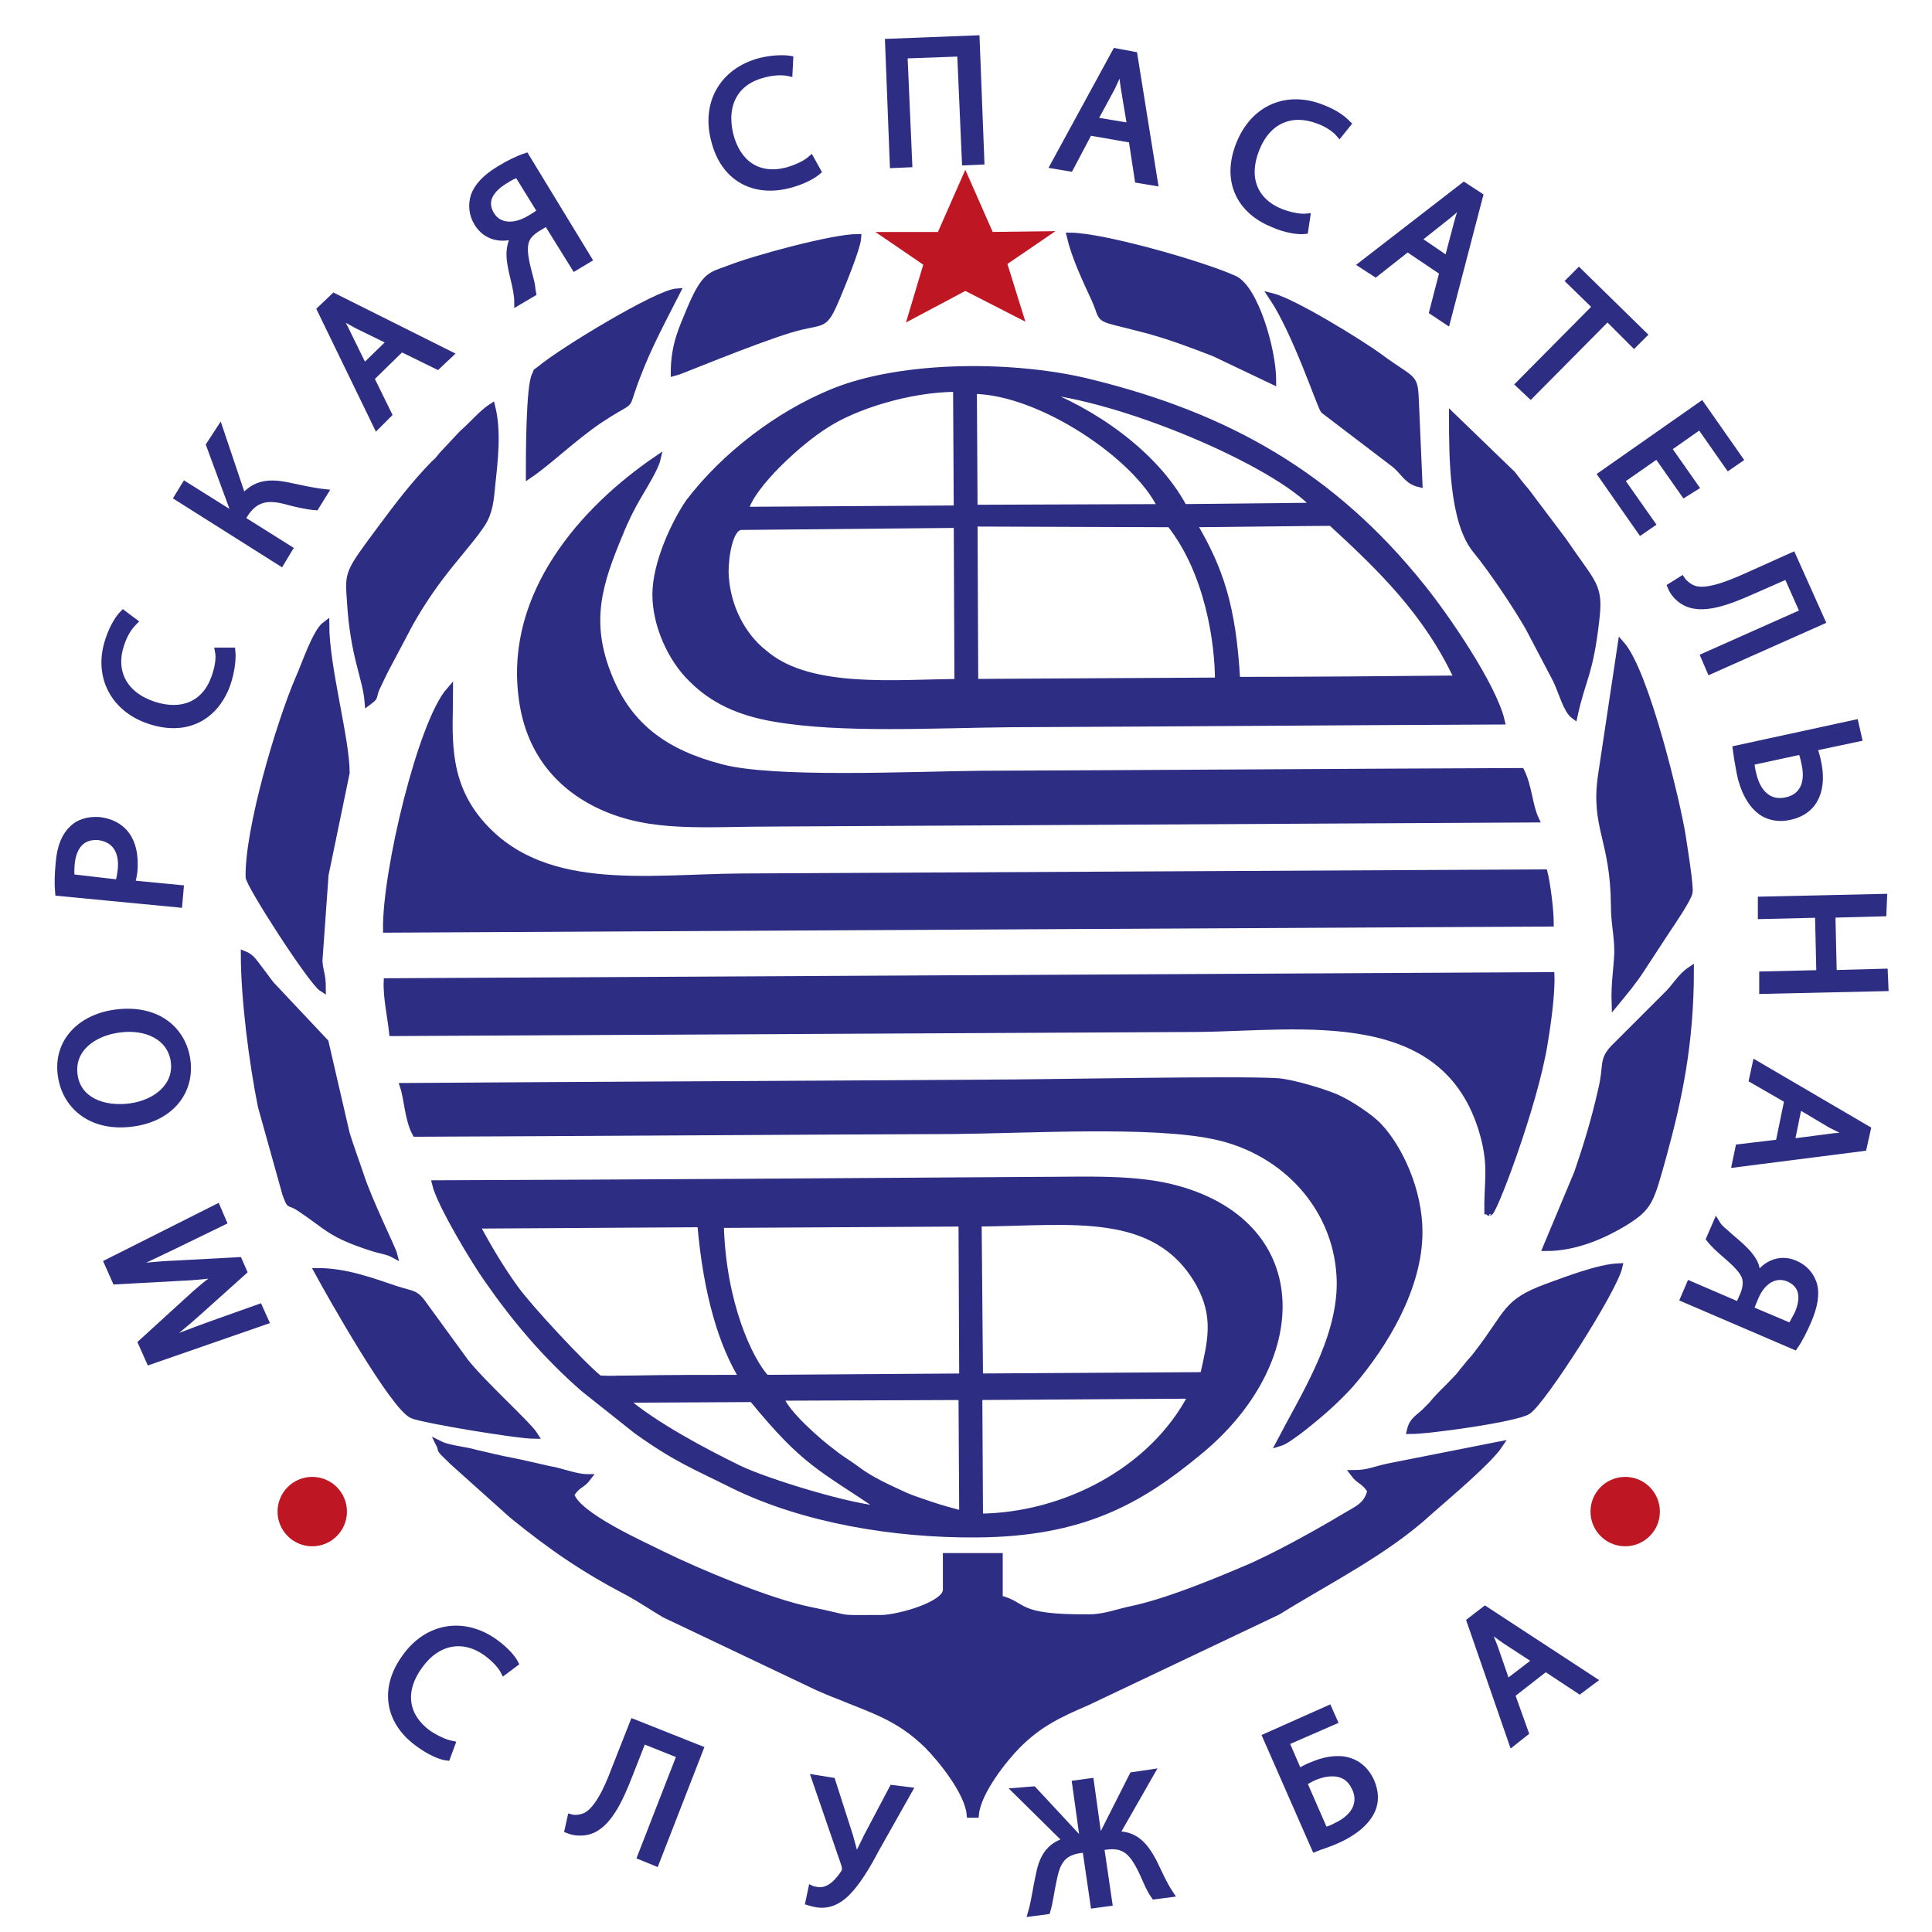
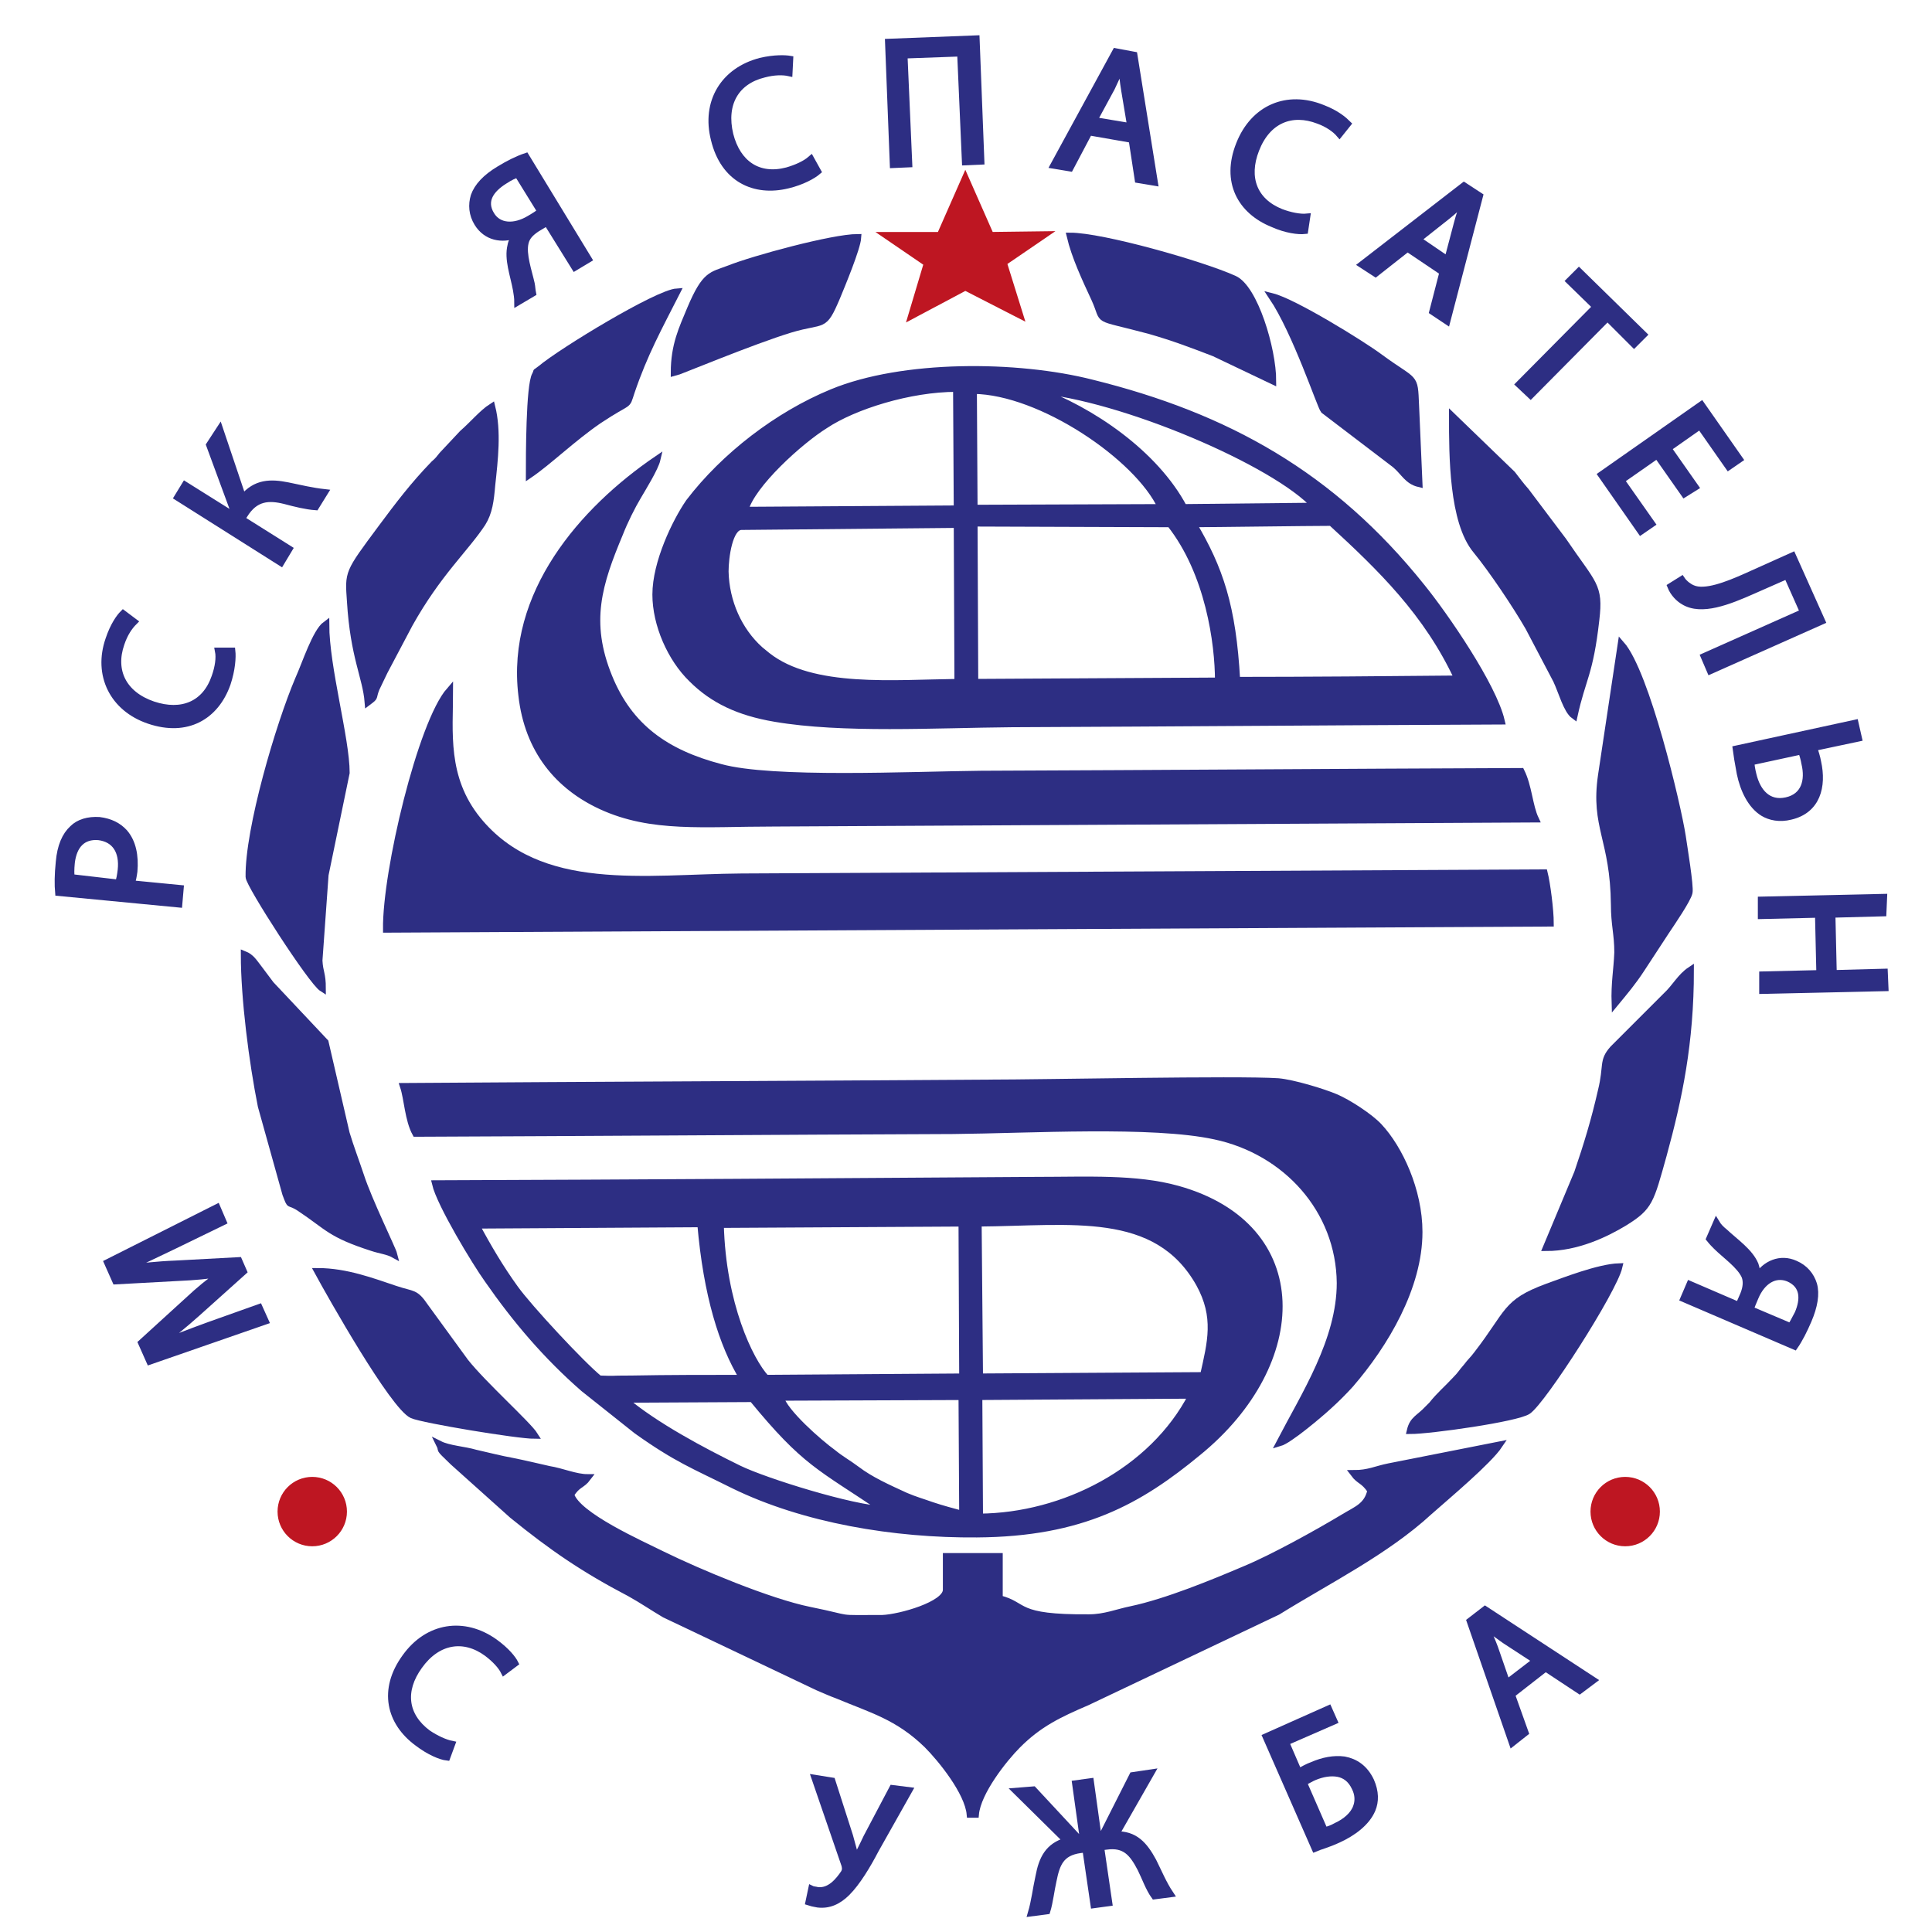
<svg xmlns="http://www.w3.org/2000/svg" width="284" height="284" viewBox="0 0 284 284" fill="none">
  <path fill-rule="evenodd" clip-rule="evenodd" d="M141.5 222.6C140 222.2 138.5 221.8 137 221.3C135.6 220.8 134.5 220.5 133.1 219.9C130.5 218.7 128 217.6 125.9 216C124.7 215.1 123.6 214.5 122.5 213.6C120.3 212 115.3 207.6 114.7 205.4L141.4 205.3L141.5 222.6ZM143.9 205.3L175.2 205.1C169.4 216.3 156.3 222.9 144 223L143.9 205.3ZM129.9 221.9C125.4 221.8 112.5 217.8 108.6 215.9C103.3 213.3 96.3 209.6 91.7 205.7L110.6 205.6C118.4 215.1 120.4 215.5 129.9 221.9ZM143.8 179.8C157.4 179.7 170 177.5 176.3 188.7C179 193.6 178 197.3 176.9 202.2L144 202.4L143.8 179.8ZM112.6 202.6C110.2 200 106.2 191.7 105.9 180L141.4 179.8L141.5 202.4L112.6 202.6ZM109.2 202.6C104 202.6 98.1 202.6 92.9 202.7C88.9 202.7 91.1 202.8 88.1 202.7C85.5 200.6 77.7 192.2 75.7 189.4C73.6 186.5 71.7 183.3 70 180.1L103 179.9C103.9 190.4 106.2 197.7 109.2 202.6ZM64 174C64.7 177 69.9 185.6 71.7 188.1C75.8 194 80.3 199.3 85.8 204.1L93.6 210.3C99.5 214.5 102 215.4 107.8 218.3C118.2 223.4 131.5 225.6 143.6 225.5C159.1 225.4 167.5 220.6 176.1 213.5C192.2 200.4 192.8 180.3 173.1 174.8C167 173.1 159.9 173.5 152.3 173.5C122.9 173.7 93.4 173.9 64 174Z" fill="#2D2E83" stroke="#2D2E83" stroke-miterlimit="10" />
  <path fill-rule="evenodd" clip-rule="evenodd" d="M143.2 76.9L172 77C177.7 84.2 179.1 94.6 179.1 100.1L143.3 100.3L143.2 76.9ZM106.6 84C106.6 81.9 107.2 77.4 109 77.4L140.7 77.1L140.8 100.3C131.5 100.4 119.4 101.6 112.8 96.4C112.4 96.1 112.1 95.8 111.7 95.5C108.6 92.7 106.7 88.5 106.6 84ZM175.4 77C178.2 77 192.3 76.8 195.7 76.8C203 83.5 209.8 90.1 214.3 99.8C204.2 99.9 191.9 100 181.8 100C181.2 89.1 179.3 83.6 175.4 77ZM143.1 57.4C153 57.5 167.3 67.2 170.7 74.6L143.2 74.7L143.1 57.4ZM140.6 57.1L140.7 74.8L109.5 75C110.5 71.2 117.6 64.8 121.3 62.5C125.5 59.7 133.7 57.1 140.6 57.1ZM152.2 57.3C164.8 58.3 187.5 68 193.3 74.4L174 74.6C169.8 66.7 160.5 60.3 152.2 57.3ZM96.4 87.4C96.4 91.8 98.6 96.8 101.7 99.8C104.8 102.9 108.6 104.7 113.9 105.6C123.8 107.3 137.4 106.5 148.7 106.4C172.7 106.3 196.7 106.1 220.7 106C219.5 100.8 212.4 90.5 209 86.3C195.8 69.8 180.3 61.2 160.5 56.3C149.5 53.5 132.7 53.4 122.3 57.7C114.3 61 106.5 67 101.3 73.8C99.3 76.7 96.4 82.7 96.4 87.4Z" fill="#2D2E83" stroke="#2D2E83" stroke-miterlimit="10" />
  <path fill-rule="evenodd" clip-rule="evenodd" d="M64.6 212.3C65.2 213.5 64.1 212.5 66.6 214.9L75.3 222.7C81.2 227.5 85.9 230.7 92.6 234.2C94.4 235.2 96 236.3 97.7 237.3L120.2 248C121.4 248.5 122 248.8 123.1 249.2C128.1 251.3 132 252.3 136.3 256.5C138.3 258.5 142.3 263.4 142.6 266.7H143.4C143.7 263.4 147.6 258.5 149.6 256.5C152.7 253.4 155.6 252 159.8 250.2L187.8 236.9C195.2 232.3 203.7 228.1 210.1 222.2C212.7 219.9 218.8 214.8 220.4 212.4L204.2 215.6C202.2 216 201.2 216.6 199 216.6C199.9 217.8 200.4 217.5 201.5 219.1C201 221.4 199.4 221.9 197.6 223C193.6 225.4 187.1 229 183 230.7C178.3 232.7 171.5 235.5 166.3 236.6C164.3 237 162.4 237.8 160.1 237.8C149 237.9 150.9 236 146.9 235V228.8H139.1V233.7C139.1 235.9 132.3 237.8 129.7 237.9C122.3 237.9 125.9 238.1 119 236.7C113.1 235.5 102.8 231.2 97.3 228.5C94.3 227 84.8 222.8 83.9 219.7C84.9 218.1 85.5 218.4 86.4 217.2C84.6 217.2 82.6 216.3 80.7 216C78.9 215.6 77.3 215.2 75.3 214.8C73.6 214.5 71.7 214 69.9 213.6C68.2 213.1 66 213 64.6 212.3Z" fill="#2D2E83" stroke="#2D2E83" stroke-miterlimit="10" />
  <path fill-rule="evenodd" clip-rule="evenodd" d="M56.8 136.6L227.9 135.7C227.9 133.8 227.4 129.9 227 128.3C187.7 128.5 148.3 128.7 109 128.9C94.9 129 79.3 131.7 70.2 120.5C65.2 114.3 66.1 107.6 66.1 101.5C61.9 106.3 56.7 128.1 56.8 136.6Z" fill="#2D2E83" stroke="#2D2E83" stroke-miterlimit="10" />
-   <path fill-rule="evenodd" clip-rule="evenodd" d="M57.7 151.8L175.7 151.2C191.2 151.1 213.3 147.1 218.3 167.7C219.3 172 218.6 173.9 218.7 178.5C218.7 178.4 218.8 178.2 218.9 178.2C219.2 179.1 225.5 162.7 227 153.4C227.4 151 228.1 146.3 228 143.4L56.9 144.3C56.8 146.6 57.5 149.8 57.7 151.8Z" fill="#2D2E83" stroke="#2D2E83" stroke-miterlimit="10" />
  <path fill-rule="evenodd" clip-rule="evenodd" d="M61.1 166.6C87.4 166.5 113.7 166.3 140.1 166.2C151.3 166.1 169.4 165 178.6 167C189 169.2 196.9 177.8 197 188.6C197 197 191.8 205 188.1 212.1C189.5 211.7 194 207.9 195.4 206.6C196.4 205.7 197.6 204.5 198.5 203.5C203.6 197.6 208.6 189.2 208.6 181.1C208.6 175 205.7 168.8 202.7 165.6C201.4 164.2 198.2 162.1 196.3 161.3C194.4 160.5 190.1 159.2 187.9 159C181.9 158.6 153.6 159.2 145.2 159.2C116.5 159.4 87.9 159.5 59.3 159.7C59.9 161.5 60 164.6 61.1 166.6Z" fill="#2D2E83" stroke="#2D2E83" stroke-miterlimit="10" />
  <path fill-rule="evenodd" clip-rule="evenodd" d="M225.7 120.4C224.8 118.5 224.7 115.6 223.6 113.4C197.1 113.5 170.7 113.7 144.2 113.8C133.9 113.9 113.5 114.9 105.9 112.8C97.9 110.7 92.5 106.9 89.5 99.5C86.2 91.4 88 85.8 91.1 78.4C91.8 76.6 92.9 74.4 93.8 72.9C94.5 71.7 96.3 68.8 96.6 67.5C85.6 75 74.9 87.3 76.7 102.2C77.6 110.3 82.1 115.6 88.4 118.5C95.8 121.9 103.4 121 113.8 121C151.1 120.8 188.4 120.6 225.7 120.4Z" fill="#2D2E83" stroke="#2D2E83" stroke-miterlimit="10" />
  <path fill-rule="evenodd" clip-rule="evenodd" d="M36.6 128.9C36.6 130 45.8 144.3 47.4 145.3C47.4 143.1 47 143 46.9 141.2L47.8 128.6L50.9 113.6C50.9 108.6 47.9 98.1 47.9 91.8C46.4 92.9 44.9 97.6 43.9 99.8C41 106.6 36.5 121.9 36.6 128.9Z" fill="#2D2E83" stroke="#2D2E83" stroke-miterlimit="10" />
  <path fill-rule="evenodd" clip-rule="evenodd" d="M57.9 184.4C57.7 183.6 54.2 176.5 53 172.8C52.3 170.7 51.5 168.6 50.9 166.6L47.8 153.2L39.8 144.7C39.1 143.8 38.7 143.2 38 142.3C37.3 141.4 36.9 140.7 35.9 140.3C35.9 146.8 37.1 156.1 38.4 162.6L42 175.5C42.8 177.6 42.3 176.4 44.1 177.6C48.3 180.4 48.5 181.4 54.7 183.4C55.9 183.8 57 183.9 57.9 184.4Z" fill="#2D2E83" stroke="#2D2E83" stroke-miterlimit="10" />
  <path fill-rule="evenodd" clip-rule="evenodd" d="M237.4 147.5C238.8 145.8 240 144.4 241.3 142.4L244.9 136.9C245.7 135.7 248.1 132.2 248.3 131.2C248.5 130.3 247.5 124.3 247.3 122.9C246.6 118.4 242 98.9 238.3 94.7L235.4 114C234.3 121.6 237.2 123.3 237.3 133C237.3 135.9 237.8 137.3 237.8 140C237.7 142.6 237.3 144.5 237.4 147.5Z" fill="#2D2E83" stroke="#2D2E83" stroke-miterlimit="10" />
  <path fill-rule="evenodd" clip-rule="evenodd" d="M227.3 183.401C231.8 183.401 236 181.401 238.8 179.701C242.5 177.401 242.6 176.601 244.5 169.801C246.8 161.401 248.5 153.301 248.5 142.601C247 143.601 246.3 145.101 244.9 146.401L237.1 154.201C235.5 156.001 236.3 156.601 235.4 160.301C234.4 164.701 233.3 168.301 231.9 172.401L227.3 183.401Z" fill="#2D2E83" stroke="#2D2E83" stroke-miterlimit="10" />
  <path fill-rule="evenodd" clip-rule="evenodd" d="M54.1 103.2C55.3 102.3 54.7 102.7 55.3 101.2C55.7 100.4 56.1 99.5 56.5 98.7L60.2 91.7C64.4 84.2 68.4 80.7 70.9 76.9C71.9 75.3 72.1 73.6 72.3 71.3C72.7 67.6 73.2 63.4 72.3 59.8C70.9 60.7 69.5 62.4 68 63.7L65 66.9C64.6 67.4 64.4 67.7 63.8 68.2C60.8 71.3 58.6 74.2 56 77.7C51.1 84.3 51.2 84.1 51.5 88.4C52 96.6 53.8 99.5 54.1 103.2Z" fill="#2D2E83" stroke="#2D2E83" stroke-miterlimit="10" />
  <path fill-rule="evenodd" clip-rule="evenodd" d="M231.4 105.2C232.6 99.7 233.7 99.1 234.6 91.1C235.2 86 234.2 86 229.8 79.5L224.3 72.2C223.5 71.3 223 70.6 222.3 69.7L213.5 61.2C213.5 67 213.5 76.7 217 80.9C219.3 83.7 222.8 88.9 224.7 92.2L228.8 100C229.6 101.7 230.3 104.4 231.4 105.2Z" fill="#2D2E83" stroke="#2D2E83" stroke-miterlimit="10" />
  <path fill-rule="evenodd" clip-rule="evenodd" d="M187.1 56C187.1 51.3 184.4 42.3 181.4 41C176.5 38.8 162 34.7 157.3 34.7C158 37.7 159.6 41.1 160.9 43.9C162.6 47.6 160.4 46.3 169 48.6C172.5 49.6 175.4 50.7 178.5 51.9L187.1 56Z" fill="#2D2E83" stroke="#2D2E83" stroke-miterlimit="10" />
  <path fill-rule="evenodd" clip-rule="evenodd" d="M78.6 211C77.6 209.4 71.1 203.6 68.4 200.2L62.5 192.1C61 189.9 60.8 190.4 58.1 189.5C54.8 188.4 50.9 186.9 46.7 186.9C48.6 190.4 57.8 206.7 60.6 208C62.2 208.7 76.1 211 78.6 211Z" fill="#2D2E83" stroke="#2D2E83" stroke-miterlimit="10" />
  <path fill-rule="evenodd" clip-rule="evenodd" d="M207.3 210.3C210.2 210.3 223 208.5 224.6 207.4C226.8 205.9 237.2 189.7 238 186.2C235 186.3 229.9 188.3 227.4 189.2C221.2 191.5 221.9 192.9 217.1 199.1C216.5 199.9 216.2 200.1 215.6 200.9C214.8 201.8 214.8 202 213.9 202.9C212.7 204.2 211.6 205.1 210.5 206.5L209.9 207.1C208.6 208.5 207.7 208.6 207.3 210.3Z" fill="#2D2E83" stroke="#2D2E83" stroke-miterlimit="10" />
  <path fill-rule="evenodd" clip-rule="evenodd" d="M99.1 54.8C99.6 54.7 110.6 50.1 116.2 48.4C121.2 46.9 121 48.4 123 43.7C123.7 42 126 36.5 126.1 34.9C122.4 34.9 110.7 38.1 107.2 39.5C104.6 40.5 103.7 40.2 101.5 45.4C100.3 48.3 99.1 50.7 99.1 54.8Z" fill="#2D2E83" stroke="#2D2E83" stroke-miterlimit="10" />
  <path fill-rule="evenodd" clip-rule="evenodd" d="M77.8 69.8C80.6 67.9 84.2 64.4 88 61.8C92.8 58.6 92 60 92.8 57.6C94.7 52 96.8 48.2 99.5 42.9C96.6 43.1 82.6 51.6 79.5 54.2C78.5 55 79.1 54.3 78.7 55.1C77.8 56.6 77.8 67.2 77.8 69.8Z" fill="#2D2E83" stroke="#2D2E83" stroke-miterlimit="10" />
  <path fill-rule="evenodd" clip-rule="evenodd" d="M208.6 71.101L208.1 59.601C207.9 55.001 208.1 56.401 202.8 52.501C200.1 50.501 190.2 44.401 187 43.601C190.5 48.801 194.1 59.701 194.6 60.301L205.1 68.301C206.4 69.401 206.9 70.701 208.6 71.101Z" fill="#2D2E83" stroke="#2D2E83" stroke-miterlimit="10" />
  <path fill-rule="evenodd" clip-rule="evenodd" d="M141.9 26.2L145.6 34.6L153.5 34.5L147.5 38.6L149.9 46.3L141.9 42.2L134 46.4L136.3 38.7L130.3 34.6H138.2L141.9 26.2Z" fill="#BE1622" stroke="#BE1622" stroke-miterlimit="10" />
  <path d="M25.6 183.1C23.3 184.2 20.6 185.5 18.6 186.4C20.8 186.2 23.1 185.9 25.8 185.8L35.1 185.3L35.8 186.9L29 193C27 194.8 25.1 196.3 23.4 197.6C25.5 196.8 28.3 195.7 30.8 194.8L38.1 192.2L39 194.2L22 200.1L20.8 197.4L27.6 191.2C29.3 189.6 30.9 188.3 32.5 187.2C30.6 187.5 28.6 187.7 26.2 187.8L17 188.3L15.8 185.6L31.9 177.5L32.8 179.6L25.6 183.1Z" fill="#2D2E83" stroke="#2D2E83" />
-   <path d="M17 148.9C23.1 148.1 26.9 151.4 27.5 155.9C28.1 160.6 24.9 164.4 19.5 165.1C13.8 165.9 9.7 162.9 9 158.1C8.3 153.3 11.7 149.6 17 148.9ZM19.1 162.7C22.9 162.2 26.1 159.7 25.6 156C25.1 152.4 21.5 150.7 17.4 151.3C13.8 151.8 10.4 154.1 10.9 158C11.4 161.8 15.2 163.2 19.1 162.7Z" fill="#2D2E83" stroke="#2D2E83" />
  <path d="M8.6 131.2C8.5 130.1 8.5 128.6 8.7 126.7C8.9 124.4 9.6 122.8 10.7 121.8C11.6 120.9 13 120.5 14.6 120.6C16.2 120.8 17.4 121.4 18.3 122.4C19.5 123.8 19.9 125.8 19.7 128.1C19.6 128.8 19.5 129.4 19.3 129.9L26.5 130.6L26.3 132.9L8.6 131.2ZM17.4 129.8C17.6 129.3 17.7 128.7 17.8 127.9C18.1 125.1 16.9 123.3 14.5 123C12.1 122.8 10.8 124.3 10.5 126.8C10.4 127.8 10.4 128.6 10.5 129L17.4 129.8Z" fill="#2D2E83" stroke="#2D2E83" />
  <path d="M34.1 95.7C34.2 96.6 34.1 98.4 33.4 100.5C31.7 105.3 27.5 107.8 21.9 105.9C16.6 104.1 14.2 99.2 16 94C16.7 91.9 17.6 90.7 18.1 90.2L19.7 91.4C19 92.1 18.3 93.1 17.8 94.6C16.4 98.6 18.1 102.1 22.5 103.6C26.7 105 30.2 103.6 31.6 99.5C32.1 98.1 32.3 96.7 32.1 95.7H34.1Z" fill="#2D2E83" stroke="#2D2E83" />
  <path d="M27.2 71.301L33.9 75.501L34.3 74.901L30.8 65.401L32.3 63.101L35.7 73.201C37.6 70.901 39.8 70.901 42.3 71.401C44.2 71.801 45.9 72.201 47.7 72.401L46.4 74.501C45 74.401 43.4 74.001 41.9 73.601C39.5 73.001 37.5 73.101 35.9 75.701L35.5 76.301L42.5 80.701L41.3 82.701L26.1 73.101L27.2 71.301Z" fill="#2D2E83" stroke="#2D2E83" />
-   <path d="M54.5 55.601L57.1 60.901L55.4 62.601L47.1 45.501L49.1 43.601L66.1 52.101L64.3 53.801L59 51.201L54.5 55.601ZM57.4 50.201L52.5 47.801C51.4 47.201 50.5 46.701 49.5 46.101C50 47.001 50.6 48.001 51.1 49.101L53.5 54.001L57.4 50.201Z" fill="#2D2E83" stroke="#2D2E83" />
  <path d="M76.1 44.4C76.1 43.8 76 43.2 75.9 42.6C75.5 40.4 74.6 38.1 75.1 36.1C75.2 35.5 75.5 35 75.9 34.5C73.8 35.3 71.5 34.9 70.2 32.8C69.4 31.5 69.3 30.1 69.7 28.8C70.2 27.4 71.4 26.1 73.4 24.9C74.7 24.1 76.1 23.4 77.3 23L86.5 38.1L84.5 39.3L80.4 32.7L78.9 33.6C78 34.2 77.4 34.8 77.2 35.7C76.8 37.4 77.7 39.9 78.1 41.7C78.2 42.2 78.2 42.6 78.3 43.1L76.1 44.4ZM76.1 25.6C75.7 25.7 75 26 74.1 26.6C72.2 27.8 70.9 29.5 72.2 31.6C73.3 33.4 75.6 33.5 77.8 32.2C78.5 31.8 79.1 31.4 79.5 31.1L76.1 25.6Z" fill="#2D2E83" stroke="#2D2E83" />
  <path d="M120.2 25.2C119.5 25.8 117.9 26.7 115.8 27.2C110.9 28.4 106.4 26.3 105 20.5C103.6 15 106.4 10.4 111.8 9C113.9 8.5 115.5 8.6 116.1 8.7L116 10.7C115.1 10.5 113.8 10.5 112.3 10.9C108.2 11.9 106.2 15.2 107.3 19.8C108.4 24.1 111.5 26.2 115.7 25.1C117.1 24.7 118.4 24.1 119.2 23.4L120.2 25.2Z" fill="#2D2E83" stroke="#2D2E83" />
  <path d="M143.5 5.7L144.2 23.7L141.9 23.8L141.2 7.8L132.9 8.1L133.6 24.1L131.3 24.2L130.6 6.2L143.5 5.7Z" fill="#2D2E83" stroke="#2D2E83" />
  <path d="M160.1 19.401L157.3 24.701L154.9 24.301L164 7.601L166.7 8.101L169.7 26.801L167.3 26.401L166.4 20.501L160.1 19.401ZM166.2 18.601L165.3 13.201C165.1 12.001 165 10.901 164.9 9.801H164.8C164.4 10.801 163.9 11.801 163.4 12.901L160.8 17.701L166.2 18.601Z" fill="#2D2E83" stroke="#2D2E83" />
  <path d="M191.8 33.901C190.9 34.001 189.1 33.8 187.1 32.901C182.4 31 180 26.701 182.2 21.201C184.3 15.9 189.2 13.8 194.4 15.9C196.5 16.701 197.6 17.701 198.1 18.201L196.9 19.701C196.3 19 195.2 18.201 193.8 17.701C189.9 16.201 186.3 17.601 184.6 22C183 26.101 184.3 29.601 188.3 31.201C189.6 31.701 191.1 32.001 192.1 31.901L191.8 33.901Z" fill="#2D2E83" stroke="#2D2E83" />
  <path d="M206.9 36.5L202.2 40.2L200.2 38.9L215.2 27.3L217.5 28.8L212.7 47.2L210.6 45.8L212.1 40L206.9 36.5ZM212.8 38.2L214.2 32.9C214.5 31.7 214.9 30.7 215.2 29.6C214.4 30.3 213.6 31.1 212.7 31.8L208.4 35.2L212.8 38.2Z" fill="#2D2E83" stroke="#2D2E83" />
  <path d="M234.6 45.1L230.7 41.3L232.1 39.9L241.6 49.2L240.2 50.6L236.3 46.7L225 58.1L223.3 56.5L234.6 45.1Z" fill="#2D2E83" stroke="#2D2E83" />
  <path d="M247.6 72.6L243.6 66.9L238.3 70.6L242.8 77L241.2 78.1L235.4 69.8L250.1 59.5L255.7 67.5L254.1 68.6L249.9 62.6L245.2 65.9L249.2 71.6L247.6 72.6Z" fill="#2D2E83" stroke="#2D2E83" />
  <path d="M267.8 91.3L251.4 98.6L250.5 96.5L265.1 90L262.7 84.6L257.7 86.8C254.1 88.4 250.1 90 247.5 88.4C246.8 88 246 87.2 245.6 86.2L247.2 85.2C247.6 85.8 248.3 86.3 248.8 86.5C250.6 87.3 253.9 86 256.6 84.8L263.5 81.7L267.8 91.3Z" fill="#2D2E83" stroke="#2D2E83" />
  <path d="M273.2 108.5L266.6 109.9C266.8 110.4 267.1 111.4 267.2 112C268 115.6 267.1 119.1 263.2 120C261.6 120.4 260.2 120.1 259.2 119.5C257.4 118.4 256.3 116.1 255.8 113.7C255.5 112.1 255.3 110.9 255.2 110.1L272.7 106.3L273.2 108.5ZM257.4 112C257.4 112.5 257.5 113.1 257.7 113.9C258.3 116.4 259.9 118.3 262.6 117.7C265.3 117.1 265.9 114.7 265.3 112.2C265.2 111.6 265 110.9 264.8 110.4L257.4 112Z" fill="#2D2E83" stroke="#2D2E83" />
  <path d="M276.8 134.2L269.3 134.4L269.5 143.1L277 142.9L277.1 145.2L259.1 145.6V143.3L267.5 143.1L267.3 134.4L258.9 134.6V132.3L276.9 131.9L276.8 134.2Z" fill="#2D2E83" stroke="#2D2E83" />
-   <path d="M262.8 161.7L257.6 158.7L258.1 156.4L274.5 166L273.9 168.7L255.1 171.1L255.6 168.7L261.5 168L262.8 161.7ZM263.3 167.9L268.7 167.2C269.9 167 271 167 272.1 166.9V166.8C271.1 166.3 270.1 165.8 269.1 165.3L264.4 162.5L263.3 167.9Z" fill="#2D2E83" stroke="#2D2E83" />
  <path d="M252.3 179.8C252.6 180.3 253 180.7 253.5 181.1C255.1 182.6 257.2 184 258 185.9C258.2 186.5 258.3 187.1 258.3 187.7C259.5 185.8 261.7 184.8 263.9 185.8C265.3 186.4 266.2 187.5 266.6 188.8C267 190.2 266.7 192 265.8 194.1C265.2 195.5 264.5 196.9 263.8 197.9L247.5 190.9L248.4 188.8L255.6 191.9L256.3 190.3C256.7 189.3 256.8 188.4 256.5 187.6C255.8 186 253.6 184.5 252.3 183.2C252 182.9 251.7 182.6 251.3 182.1L252.3 179.8ZM263.2 195C263.5 194.7 263.8 194 264.3 193.1C265.2 191 265.2 188.9 262.9 187.9C260.9 187.1 259 188.3 258 190.7C257.7 191.4 257.4 192.1 257.3 192.5L263.2 195Z" fill="#2D2E83" stroke="#2D2E83" />
  <path d="M65.7 258.3C64.8 258.2 63.1 257.5 61.4 256.2C57.3 253.2 56.1 248.4 59.6 243.6C62.9 239 68.2 238.2 72.7 241.4C74.5 242.7 75.4 243.9 75.7 244.5L74.1 245.7C73.7 244.9 72.8 243.9 71.6 243C68.2 240.5 64.3 241.1 61.6 244.9C59 248.5 59.4 252.2 62.9 254.8C64.1 255.6 65.4 256.2 66.4 256.4L65.7 258.3Z" fill="#2D2E83" stroke="#2D2E83" />
-   <path d="M102.9 257.099L96.4 273.799L94.2 272.899L100 257.999L94.5 255.799L92.5 260.899C91.1 264.499 89.3 268.499 86.4 269.199C85.6 269.399 84.5 269.399 83.5 268.999L83.9 267.199C84.6 267.399 85.5 267.199 86 266.999C87.8 266.199 89.3 262.999 90.3 260.299L93.1 253.199L102.9 257.099Z" fill="#2D2E83" stroke="#2D2E83" />
  <path d="M122.3 261.799L124.9 269.899C125.2 270.999 125.5 272.099 125.8 273.199H125.9C126.3 272.299 126.8 271.399 127.4 270.099L131.2 262.899L133.6 263.199L128.7 271.899C127.5 274.199 126 276.699 124.5 278.199C123.2 279.499 121.8 280.099 120.2 279.899C119.6 279.799 119.2 279.699 118.9 279.599L119.3 277.699C119.5 277.799 119.8 277.799 120.2 277.899C122 278.099 123.3 276.499 124.1 275.299C124.3 274.899 124.3 274.699 124.2 274.199L119.8 261.399L122.3 261.799Z" fill="#2D2E83" stroke="#2D2E83" />
  <path d="M151.9 263.1L158.5 270.2L159.2 270.1L158.1 262.2L160.3 261.9L161.4 269.8L162.1 269.7L166.5 261L169.2 260.6L164 269.7C166.8 269.6 168.2 271.2 169.5 273.6C170.3 275.2 171 276.9 172 278.4L169.7 278.7C168.9 277.6 168.3 275.9 167.7 274.7C166.5 272.4 165.4 271 162.6 271.4L161.8 271.5L163 279.7L160.8 280L159.6 271.8L158.8 271.9C155.9 272.3 155.3 274 154.8 276.5C154.5 277.8 154.3 279.6 153.9 280.9L151.6 281.2C152.1 279.5 152.3 277.7 152.7 275.9C153.2 273.2 154.1 271.4 156.8 270.6L149.4 263.3L151.9 263.1Z" fill="#2D2E83" stroke="#2D2E83" />
  <path d="M195.3 251.199L196.1 252.999L189 256.099L190.9 260.499C191.4 260.199 192.3 259.699 192.9 259.499C194.5 258.799 196.1 258.499 197.6 258.699C199.2 258.999 200.6 259.899 201.5 261.799C202.2 263.399 202.2 264.799 201.7 265.999C200.9 267.899 198.9 269.399 196.7 270.399C195.2 271.099 194 271.399 193.3 271.699L186.1 255.299L195.3 251.199ZM194.7 269.099C195.2 268.999 195.8 268.799 196.5 268.399C197.8 267.799 199 266.799 199.4 265.599C199.7 264.799 199.7 263.799 199.2 262.799C198.6 261.499 197.7 260.899 196.7 260.699C195.6 260.499 194.4 260.699 193.2 261.199C192.7 261.399 192.1 261.799 191.6 261.999L194.7 269.099Z" fill="#2D2E83" stroke="#2D2E83" />
  <path d="M222.2 249.1L224.2 254.7L222.3 256.2L216.1 238.3L218.3 236.6L234.2 247L232.2 248.5L227.2 245.2L222.2 249.1ZM225.8 244.1L221.2 241.1C220.2 240.4 219.3 239.7 218.4 239.1C218.8 240.1 219.3 241.1 219.7 242.2L221.5 247.4L225.8 244.1Z" fill="#2D2E83" stroke="#2D2E83" />
  <path d="M238.9 226.8C241.44 226.8 243.5 224.74 243.5 222.2C243.5 219.659 241.44 217.6 238.9 217.6C236.359 217.6 234.3 219.659 234.3 222.2C234.3 224.74 236.359 226.8 238.9 226.8Z" fill="#BE1622" stroke="#BE1622" stroke-miterlimit="10" />
  <path d="M45.9 226.8C48.44 226.8 50.5 224.74 50.5 222.2C50.5 219.659 48.44 217.6 45.9 217.6C43.359 217.6 41.3 219.659 41.3 222.2C41.3 224.74 43.359 226.8 45.9 226.8Z" fill="#BE1622" stroke="#BE1622" stroke-miterlimit="10" />
</svg>